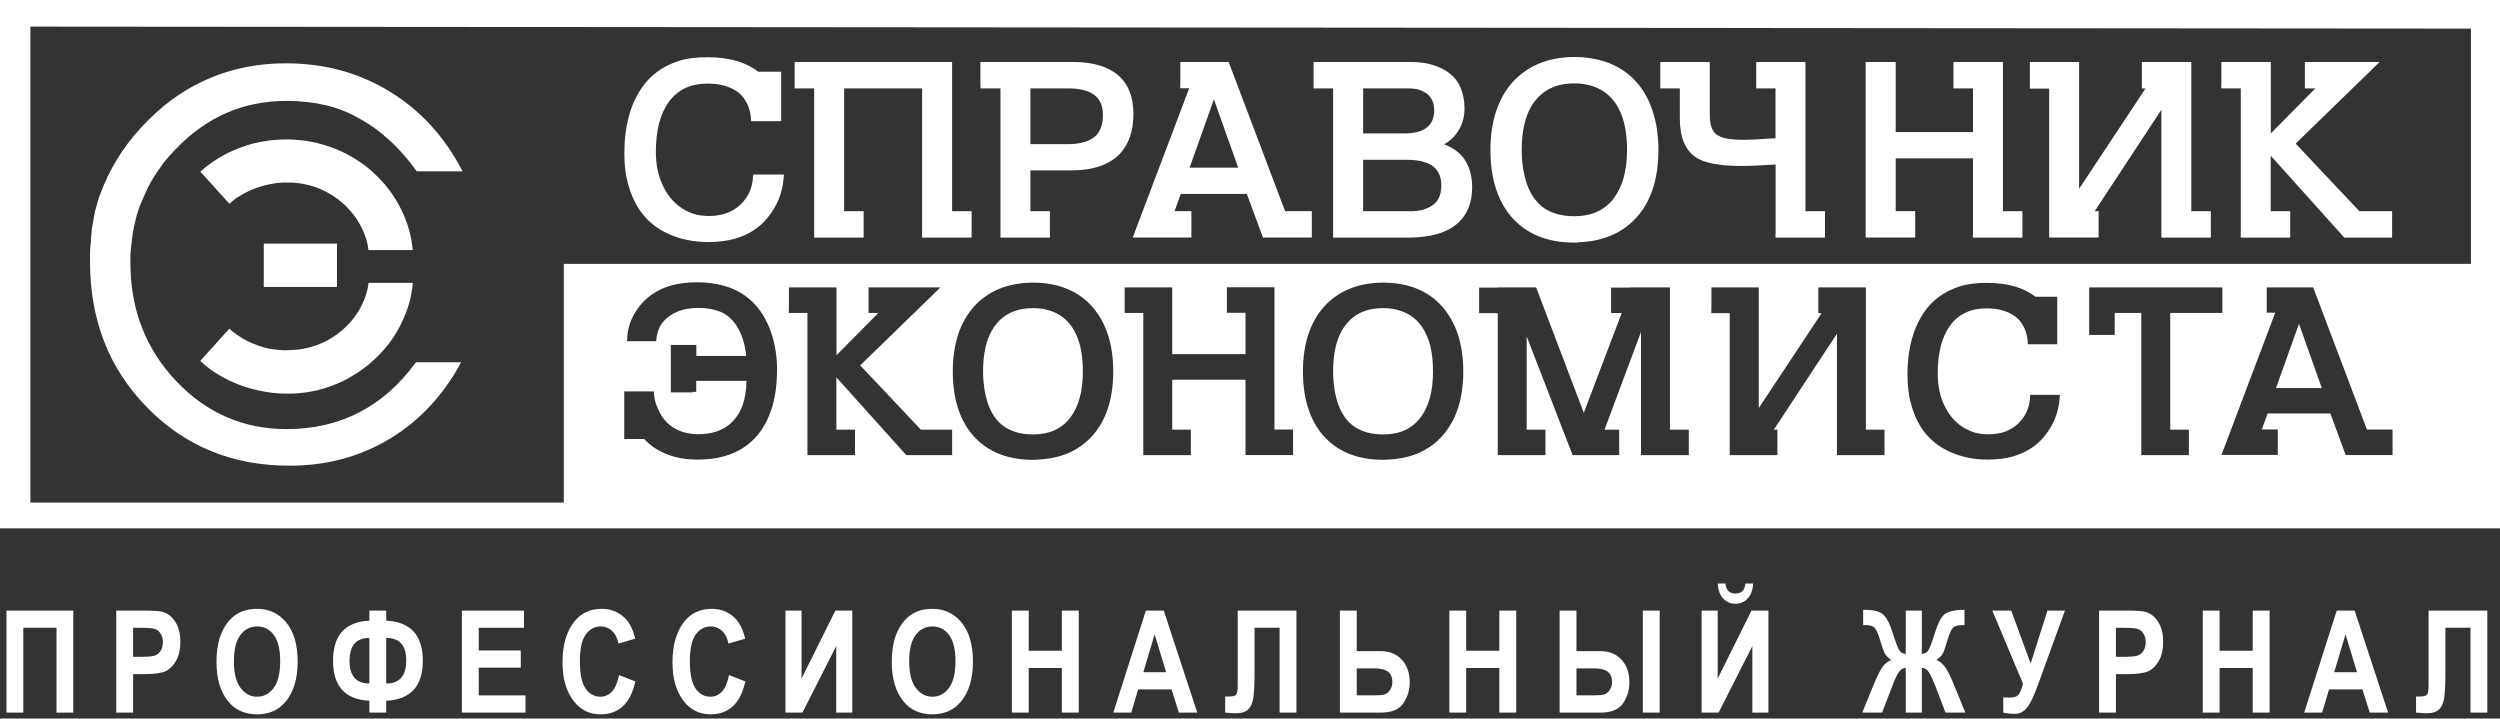
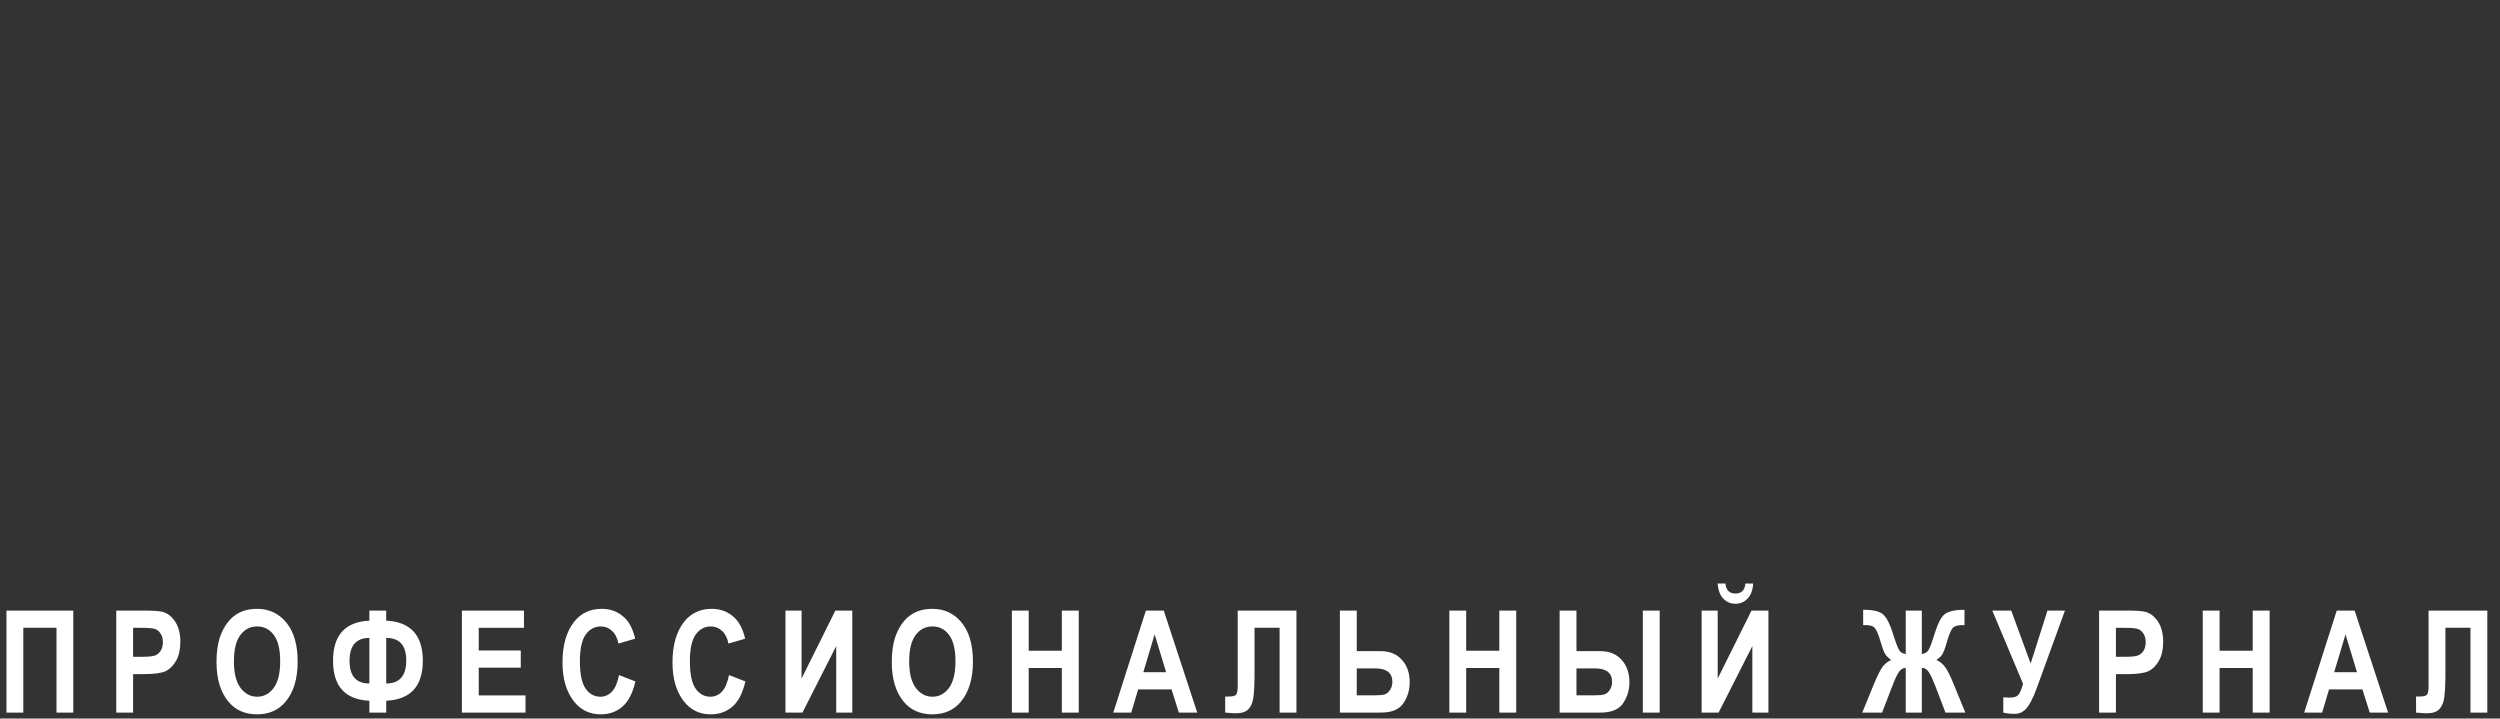
<svg xmlns="http://www.w3.org/2000/svg" width="421" height="121" viewBox="0 0 421 121" fill="none">
  <rect x="0" y="0" width="421" height="121" fill="#333333" stroke="none" />
-   <path d="M3.926 120H1.09V102.82H12.34V120H9.516V105.715H3.926V120ZM19.578 120V102.82H24.148C25.851 102.82 26.965 102.902 27.488 103.066C28.324 103.332 29.011 103.898 29.55 104.766C30.097 105.633 30.371 106.75 30.371 108.117C30.371 109.359 30.136 110.402 29.668 111.246C29.199 112.082 28.613 112.672 27.91 113.016C27.207 113.352 25.996 113.52 24.277 113.52H22.414V120H19.578ZM22.414 105.727V110.602H23.984C25.039 110.602 25.753 110.527 26.128 110.379C26.511 110.23 26.824 109.965 27.066 109.582C27.308 109.191 27.429 108.715 27.429 108.152C27.429 107.582 27.304 107.102 27.054 106.711C26.804 106.32 26.496 106.059 26.128 105.926C25.761 105.793 24.984 105.727 23.797 105.727H22.414ZM36.46 111.516C36.46 109.469 36.761 107.785 37.363 106.465C37.972 105.137 38.765 104.148 39.742 103.5C40.718 102.852 41.902 102.527 43.292 102.527C45.308 102.527 46.949 103.297 48.214 104.836C49.488 106.375 50.124 108.566 50.124 111.41C50.124 114.285 49.452 116.531 48.109 118.148C46.929 119.578 45.327 120.293 43.304 120.293C41.265 120.293 39.656 119.586 38.476 118.172C37.132 116.555 36.46 114.336 36.46 111.516ZM39.39 111.398C39.39 113.375 39.765 114.859 40.515 115.852C41.265 116.836 42.195 117.328 43.304 117.328C44.421 117.328 45.347 116.84 46.081 115.863C46.816 114.879 47.183 113.371 47.183 111.34C47.183 109.348 46.824 107.875 46.105 106.922C45.394 105.969 44.46 105.492 43.304 105.492C42.148 105.492 41.206 105.973 40.48 106.934C39.753 107.895 39.39 109.383 39.39 111.398ZM65.038 102.82V104.52C69.147 104.723 71.202 106.973 71.202 111.27C71.202 115.559 69.147 117.805 65.038 118.008V120H62.202V118.008C58.124 117.812 56.085 115.566 56.085 111.27C56.085 106.965 58.124 104.715 62.202 104.52V102.82H65.038ZM65.038 107.426V115.102C67.288 115.102 68.413 113.805 68.413 111.211C68.413 108.688 67.288 107.426 65.038 107.426ZM62.202 115.102V107.426C59.976 107.426 58.862 108.715 58.862 111.293C58.862 113.832 59.976 115.102 62.202 115.102ZM77.784 120V102.82H88.237V105.727H80.62V109.535H87.697V112.43H80.62V117.105H88.494V120H77.784ZM104.24 113.684L106.994 114.75C106.564 116.672 105.85 118.078 104.85 118.969C103.85 119.852 102.619 120.293 101.158 120.293C99.322 120.293 97.834 119.586 96.693 118.172C95.381 116.539 94.725 114.336 94.725 111.562C94.725 108.633 95.385 106.34 96.705 104.684C97.853 103.246 99.396 102.527 101.334 102.527C102.912 102.527 104.232 103.066 105.295 104.145C106.053 104.91 106.607 106.047 106.959 107.555L104.146 108.375C103.967 107.445 103.607 106.734 103.068 106.242C102.537 105.742 101.908 105.492 101.182 105.492C100.142 105.492 99.295 105.945 98.639 106.852C97.982 107.758 97.654 109.254 97.654 111.34C97.654 113.504 97.975 115.043 98.615 115.957C99.256 116.871 100.088 117.328 101.111 117.328C101.861 117.328 102.51 117.039 103.057 116.461C103.603 115.875 103.998 114.949 104.24 113.684ZM122.763 113.684L125.517 114.75C125.087 116.672 124.373 118.078 123.373 118.969C122.373 119.852 121.142 120.293 119.681 120.293C117.845 120.293 116.357 119.586 115.216 118.172C113.904 116.539 113.248 114.336 113.248 111.562C113.248 108.633 113.908 106.34 115.228 104.684C116.377 103.246 117.92 102.527 119.857 102.527C121.435 102.527 122.755 103.066 123.818 104.145C124.576 104.91 125.13 106.047 125.482 107.555L122.67 108.375C122.49 107.445 122.13 106.734 121.591 106.242C121.06 105.742 120.431 105.492 119.705 105.492C118.666 105.492 117.818 105.945 117.162 106.852C116.505 107.758 116.177 109.254 116.177 111.34C116.177 113.504 116.498 115.043 117.138 115.957C117.779 116.871 118.611 117.328 119.634 117.328C120.384 117.328 121.033 117.039 121.58 116.461C122.127 115.875 122.521 114.949 122.763 113.684ZM132.275 120V102.82H134.982V114.27L140.677 102.82H143.525V120H140.818V108.797L135.134 120H132.275ZM150.177 111.516C150.177 109.469 150.477 107.785 151.079 106.465C151.688 105.137 152.481 104.148 153.458 103.5C154.435 102.852 155.618 102.527 157.009 102.527C159.024 102.527 160.665 103.297 161.931 104.836C163.204 106.375 163.841 108.566 163.841 111.41C163.841 114.285 163.169 116.531 161.825 118.148C160.645 119.578 159.044 120.293 157.02 120.293C154.981 120.293 153.372 119.586 152.192 118.172C150.849 116.555 150.177 114.336 150.177 111.516ZM153.106 111.398C153.106 113.375 153.481 114.859 154.231 115.852C154.981 116.836 155.911 117.328 157.02 117.328C158.138 117.328 159.063 116.84 159.798 115.863C160.532 114.879 160.899 113.371 160.899 111.34C160.899 109.348 160.54 107.875 159.821 106.922C159.11 105.969 158.177 105.492 157.02 105.492C155.864 105.492 154.923 105.973 154.196 106.934C153.47 107.895 153.106 109.383 153.106 111.398ZM170.399 120V102.82H173.235V109.582H178.813V102.82H181.661V120H178.813V112.488H173.235V120H170.399ZM201.614 120H198.52L197.289 116.098H191.664L190.504 120H187.481L192.965 102.82H195.977L201.614 120ZM196.375 113.203L194.442 106.828L192.532 113.203H196.375ZM215.484 120V105.715H211.266V113.062C211.266 114.977 211.207 116.395 211.09 117.316C210.98 118.23 210.703 118.926 210.258 119.402C209.82 119.879 209.105 120.117 208.113 120.117C207.824 120.117 207.227 120.078 206.32 120V117.293H206.941C207.551 117.293 207.949 117.195 208.137 117C208.332 116.797 208.43 116.301 208.43 115.512V102.82H218.32V120H215.484ZM225.64 120V102.82H228.476V109.652H232.507C234.007 109.652 235.195 110.137 236.07 111.105C236.953 112.066 237.394 113.336 237.394 114.914C237.394 116.203 237.039 117.375 236.328 118.43C235.617 119.477 234.351 120 232.531 120H225.64ZM228.476 112.559V117.094H231.476C232.257 117.094 232.82 117.043 233.164 116.941C233.515 116.832 233.82 116.582 234.078 116.191C234.343 115.801 234.476 115.352 234.476 114.844C234.476 113.32 233.515 112.559 231.593 112.559H228.476ZM244.07 120V102.82H246.906V109.582H252.484V102.82H255.331V120H252.484V112.488H246.906V120H244.07ZM262.64 120V102.82H265.476V109.652H269.507C271.007 109.652 272.194 110.137 273.069 111.105C273.952 112.066 274.394 113.336 274.394 114.914C274.394 116.203 274.038 117.375 273.327 118.43C272.616 119.477 271.351 120 269.53 120H262.64ZM265.476 112.559V117.094H268.476C269.257 117.094 269.819 117.043 270.163 116.941C270.515 116.832 270.819 116.582 271.077 116.191C271.343 115.801 271.476 115.352 271.476 114.844C271.476 113.32 270.515 112.559 268.593 112.559H265.476ZM276.655 120V102.82H279.491V120H276.655ZM286.553 120V102.82H289.26V114.27L294.956 102.82H297.803V120H295.096V108.797L289.413 120H286.553ZM293.924 98.262H295.237C295.167 99.356 294.854 100.199 294.299 100.793C293.753 101.379 293.069 101.672 292.249 101.672C291.428 101.672 290.741 101.379 290.186 100.793C289.639 100.199 289.327 99.356 289.249 98.262H290.561C290.663 99.387 291.225 99.949 292.249 99.949C293.272 99.949 293.831 99.387 293.924 98.262ZM320.928 102.82H323.635V110.133C324.15 110.078 324.529 109.852 324.772 109.453C325.014 109.047 325.373 108.074 325.85 106.535C326.326 104.996 326.857 103.973 327.443 103.465C328.029 102.957 329.154 102.699 330.818 102.691V105.27H330.408C329.604 105.27 329.061 105.457 328.779 105.832C328.498 106.199 328.19 106.961 327.854 108.117C327.525 109.273 327.24 110.008 326.998 110.32C326.756 110.625 326.451 110.898 326.084 111.141C326.623 111.359 327.1 111.738 327.514 112.277C327.928 112.809 328.436 113.816 329.037 115.301L330.959 120H327.619L325.92 115.559C325.537 114.559 325.182 113.789 324.854 113.25C324.525 112.711 324.119 112.457 323.635 112.488V120H320.928V112.488C320.498 112.473 320.123 112.684 319.803 113.121C319.49 113.551 319.107 114.363 318.654 115.559L316.943 120H313.604L315.525 115.301C316.088 113.941 316.565 112.973 316.955 112.395C317.354 111.816 317.861 111.398 318.479 111.141C318.002 110.797 317.658 110.457 317.447 110.121C317.244 109.785 316.979 109.059 316.65 107.941C316.33 106.824 316.014 106.09 315.701 105.738C315.397 105.379 314.748 105.223 313.756 105.27V102.691C315.412 102.676 316.533 102.938 317.119 103.477C317.713 104.008 318.248 105.035 318.725 106.559C319.201 108.082 319.561 109.047 319.803 109.453C320.045 109.859 320.42 110.086 320.928 110.133V102.82ZM340.681 115.148L335.502 102.82H338.689L341.959 111.738L344.795 102.82H347.736L342.99 115.875C342.404 117.469 341.838 118.59 341.291 119.238C340.744 119.887 340.088 120.211 339.322 120.211C338.588 120.211 337.931 120.141 337.353 120V117.434C337.822 117.465 338.177 117.48 338.42 117.48C339.107 117.48 339.588 117.336 339.861 117.047C340.142 116.758 340.416 116.125 340.681 115.148ZM353.486 120V102.82H358.056C359.759 102.82 360.872 102.902 361.396 103.066C362.232 103.332 362.919 103.898 363.458 104.766C364.005 105.633 364.279 106.75 364.279 108.117C364.279 109.359 364.044 110.402 363.576 111.246C363.107 112.082 362.521 112.672 361.818 113.016C361.115 113.352 359.904 113.52 358.185 113.52H356.322V120H353.486ZM356.322 105.727V110.602H357.892C358.947 110.602 359.662 110.527 360.037 110.379C360.419 110.23 360.732 109.965 360.974 109.582C361.216 109.191 361.337 108.715 361.337 108.152C361.337 107.582 361.212 107.102 360.962 106.711C360.712 106.32 360.404 106.059 360.037 105.926C359.669 105.793 358.892 105.727 357.705 105.727H356.322ZM370.943 120V102.82H373.778V109.582H379.357V102.82H382.204V120H379.357V112.488H373.778V120H370.943ZM402.157 120H399.063L397.833 116.098H392.208L391.048 120H388.024L393.509 102.82H396.52L402.157 120ZM396.919 113.203L394.985 106.828L393.075 113.203H396.919ZM416.028 120V105.715H411.809V113.062C411.809 114.977 411.75 116.395 411.633 117.316C411.524 118.23 411.247 118.926 410.801 119.402C410.364 119.879 409.649 120.117 408.657 120.117C408.368 120.117 407.77 120.078 406.864 120V117.293H407.485C408.094 117.293 408.493 117.195 408.68 117C408.875 116.797 408.973 116.301 408.973 115.512V102.82H418.864V120H416.028Z" fill="white" />
-   <path fill-rule="evenodd" clip-rule="evenodd" d="M0 0H421V88.973H0V0ZM27.224 27.878C26.626 28.68 26.085 29.502 25.581 30.342L25.562 30.38L25.431 30.622L25.133 31.164L25.114 31.182L25.095 31.22L24.965 31.462L24.946 31.518L24.815 31.761L24.797 31.817L24.684 32.06L24.666 32.116L24.554 32.359L24.535 32.415L24.423 32.657L24.404 32.714L24.292 32.938L24.274 32.994L24.18 33.218L24.143 33.274L24.05 33.498L24.012 33.572L23.919 33.797L23.882 33.871L23.788 34.095L23.751 34.17L23.658 34.394L23.433 34.992L23.396 35.066L23.322 35.29L23.303 35.365L23.228 35.589L23.209 35.682L23.116 35.981L23.097 36.019L22.929 36.616L22.873 36.84L22.855 36.933L22.78 37.251L22.724 37.475L22.705 37.568L22.649 37.774L22.631 37.886L22.612 37.979L22.5 38.539L22.462 38.745L22.444 38.857L22.388 39.155V39.174L22.351 39.38L22.332 39.492L22.294 39.697V39.716L22.257 39.996V40.033L22.238 40.164L22.201 40.462V40.481L22.183 40.687L22.164 40.817L22.145 41.023L22.126 41.153L22.108 41.359L22.089 41.489L22.052 41.825L22.033 42.012L22.014 42.162L21.996 42.498L21.977 42.684V42.834L21.958 43.133V43.17V43.357V43.506V43.842V43.861V44.047V44.215C21.958 52.095 24.535 58.742 29.651 64.157C34.767 69.554 40.985 72.261 48.305 72.261C52.823 72.261 56.894 71.309 60.535 69.423C64.176 67.537 67.332 64.736 70.039 61.002H77.657C74.67 66.547 70.674 70.842 65.651 73.885C60.628 76.91 55.008 78.423 48.753 78.423C39.174 78.423 31.164 75.155 24.759 68.601C18.355 62.066 15.162 53.888 15.162 44.103V44.066V43.917V43.842V43.693V43.618V43.469V43.263V43.189V43.039V42.983V42.834V42.778V42.628V42.572V42.423V42.367V42.218V42.162L15.18 42.012V41.956V41.919L15.199 41.751L15.218 41.602V41.545L15.236 41.34L15.255 41.191V41.135L15.274 40.985V40.929L15.293 40.78V40.724L15.311 40.575V40.519V40.332V40.276L15.33 40.126V40.07L15.348 39.921V39.865L15.367 39.697V39.66L15.386 39.492V39.454L15.405 39.286V39.249L15.423 39.081V39.043L15.442 38.875V38.838L15.46 38.67V38.633L15.479 38.465V38.427L15.517 38.259V38.222L15.554 38.054V38.016L15.591 37.848L15.629 37.643V37.606L15.666 37.438V37.4L15.703 37.232V37.195L15.741 37.027V36.989L15.778 36.821V36.784L15.815 36.616V36.579L15.853 36.411V36.373L15.89 36.205V36.168L15.927 36V35.981L15.965 35.813V35.794L16.002 35.626V35.608L16.039 35.44V35.421L16.095 35.253V35.234L16.151 35.066V35.047L16.207 34.861V34.842L16.263 34.674V34.655L16.319 34.469V34.45L16.375 34.263V34.245L16.431 34.058V34.039L16.488 33.852V33.834L16.674 33.255V33.236L16.73 33.05L16.805 32.863L16.88 32.676L16.954 32.489L17.029 32.303L17.104 32.116L17.178 31.929L17.253 31.743L17.328 31.556L17.402 31.369L17.477 31.182C19.195 27.093 21.734 23.396 25.095 20.11C28.195 17.01 31.687 14.658 35.552 13.07C39.417 11.465 43.599 10.662 48.118 10.662C54.597 10.662 60.423 12.23 65.614 15.405C70.805 18.579 74.894 23.041 77.9 28.848H70.189C67.276 24.797 63.989 21.809 60.367 19.886C57.006 17.925 52.879 16.992 48.267 16.992C41.004 16.992 34.805 19.68 29.651 25.058L29.409 25.301L29.184 25.543L28.96 25.786L28.736 26.029L28.512 26.272L28.494 26.29L28.288 26.533L28.27 26.552L28.064 26.794L28.046 26.813L27.84 27.056L27.821 27.075L27.616 27.317L27.597 27.336L27.411 27.579L27.392 27.597L27.224 27.878ZM36.56 62.944L36.989 63.205L37.438 63.467L37.886 63.709L38.352 63.952L38.819 64.176L39.286 64.381L39.772 64.587L40.257 64.773L40.742 64.96L41.228 65.128L41.732 65.278L42.236 65.427L42.74 65.558L43.245 65.689L43.749 65.8L44.253 65.894L44.757 65.987L45.261 66.062L45.765 66.137L46.27 66.193L46.774 66.23L47.278 66.267L47.782 66.286H48.286H48.809L49.332 66.267L49.855 66.249L50.377 66.211L50.882 66.155L51.386 66.099L51.89 66.025L52.394 65.931L52.898 65.838L53.402 65.726L53.888 65.595L54.373 65.464L54.859 65.315L55.344 65.147L55.83 64.979L56.315 64.792L56.782 64.606L57.249 64.4L57.697 64.195L58.145 63.971L58.593 63.747L59.004 63.485L59.433 63.242L59.863 62.981L60.274 62.72L60.684 62.44L61.077 62.159L61.469 61.861L61.861 61.562L62.234 61.245L62.608 60.927L62.962 60.61L63.317 60.274L63.672 59.938L64.008 59.583L64.344 59.228L64.662 58.873L64.979 58.5L65.278 58.126L65.576 57.753L65.856 57.361L66.137 56.969L66.398 56.558L66.659 56.147L66.902 55.736L67.145 55.307L67.369 54.877L67.593 54.448L67.798 54L68.004 53.552L68.191 53.103L68.359 52.655L68.527 52.207L68.676 51.759L68.825 51.311L68.956 50.844L69.068 50.377L69.18 49.91L69.273 49.444L69.348 48.977L69.423 48.51L69.479 48.025L69.516 47.633H62.066L62.029 47.894L61.973 48.267L61.898 48.641L61.805 49.014L61.711 49.388L61.599 49.742L61.469 50.097L61.338 50.452L61.188 50.807L61.02 51.162L60.852 51.516L60.666 51.871L60.479 52.207L60.274 52.543L60.05 52.879L59.825 53.215L59.583 53.552L59.321 53.869L59.06 54.187L58.78 54.485L58.5 54.784L58.22 55.064L57.921 55.344L57.603 55.624L57.286 55.886L56.95 56.147L56.614 56.39L56.259 56.633L55.904 56.857L55.531 57.081L55.157 57.305L54.765 57.51L54.373 57.697L53.981 57.865L53.57 58.033L53.16 58.182L52.749 58.313L52.319 58.444L51.89 58.556L51.46 58.649L51.012 58.742L50.564 58.817L50.116 58.873L49.649 58.91L49.182 58.948L48.715 58.967L48.249 58.985H47.894L47.539 58.967L47.184 58.948L46.83 58.91L46.475 58.873L46.12 58.836L45.765 58.78L45.411 58.724L45.056 58.649L44.72 58.574L44.384 58.481L44.047 58.388L43.693 58.257L43.357 58.145L43.02 58.014L42.684 57.883L42.348 57.753L42.031 57.603L41.714 57.454L41.396 57.286L41.097 57.118L40.799 56.95L40.5 56.763L40.22 56.577L39.94 56.39L39.678 56.203L39.417 56.016L39.155 55.811L38.913 55.605L38.67 55.382L38.633 55.344L33.722 60.778L34.095 61.114L34.487 61.45L34.88 61.767L35.29 62.085L35.701 62.383L36.13 62.682L36.56 62.944ZM44.421 41.023V44.066V48.323H56.745V44.066V41.023H44.421ZM40.22 33.106L40.5 32.919L40.799 32.751L41.097 32.583L41.396 32.415L41.714 32.265L42.031 32.116L42.348 31.967L42.684 31.836L43.02 31.705L43.357 31.593L43.693 31.481L44.029 31.369L44.365 31.276L44.701 31.182L45.037 31.108L45.392 31.033L45.747 30.958L46.101 30.902L46.456 30.846L46.811 30.809L47.166 30.772L47.52 30.753L47.875 30.734H48.23H48.697L49.164 30.753L49.63 30.79L50.097 30.828L50.545 30.884L50.993 30.958L51.442 31.052L51.871 31.145L52.301 31.257L52.73 31.388L53.141 31.518L53.552 31.668L53.962 31.836L54.355 32.023L54.747 32.209L55.139 32.415L55.512 32.639L55.886 32.863L56.24 33.087L56.595 33.33L56.931 33.572L57.267 33.834L57.585 34.095L57.902 34.375L58.201 34.655L58.481 34.954L58.761 35.253L59.041 35.552L59.303 35.869L59.564 36.187L59.807 36.523L60.031 36.859L60.255 37.195L60.46 37.531L60.647 37.867L60.834 38.222L61.002 38.577L61.17 38.931L61.319 39.286L61.45 39.641L61.581 39.996L61.693 40.35L61.786 40.724L61.879 41.097L61.954 41.471L62.01 41.844L62.047 42.106H69.498L69.46 41.714L69.404 41.228L69.329 40.761L69.255 40.294L69.162 39.828L69.049 39.361L68.937 38.894L68.807 38.427L68.657 37.979L68.508 37.531L68.34 37.083L68.172 36.635L67.985 36.187L67.78 35.738L67.574 35.309L67.35 34.88L67.126 34.45L66.883 34.021L66.641 33.61L66.379 33.199L66.118 32.788L65.838 32.396L65.558 32.004L65.259 31.631L64.96 31.257L64.643 30.884L64.325 30.529L63.989 30.174L63.653 29.819L63.298 29.483L62.944 29.147L62.589 28.811L62.215 28.494L61.842 28.176L61.45 27.878L61.058 27.597L60.666 27.317L60.255 27.037L59.844 26.776L59.415 26.514L58.985 26.272L58.556 26.029L58.108 25.805L57.66 25.581L57.193 25.375L56.726 25.17L56.259 24.983L55.774 24.797L55.288 24.628L54.803 24.479L54.317 24.33L53.832 24.199L53.346 24.068L52.842 23.956L52.338 23.863L51.834 23.77L51.33 23.695L50.825 23.639L50.321 23.583L49.798 23.546L49.276 23.508L48.753 23.489H48.23H47.894H47.558L47.222 23.508L46.886 23.527L46.55 23.546L46.214 23.564L45.877 23.602L45.541 23.639L45.205 23.676L44.869 23.732L44.533 23.788L44.197 23.844L43.861 23.9L43.525 23.975L43.189 24.05L42.852 24.124L42.516 24.199L42.274 24.274L41.938 24.367L41.62 24.46L41.303 24.573L40.985 24.684L40.668 24.797L40.35 24.909L40.033 25.039L39.716 25.17L39.398 25.301L39.081 25.431L38.763 25.581L38.446 25.73L38.128 25.88L37.83 26.048L37.531 26.216L37.232 26.384L36.933 26.552L36.635 26.738L36.336 26.925L36.056 27.112L35.776 27.299L35.496 27.504L35.216 27.709L34.935 27.915L34.655 28.12L34.394 28.344L34.133 28.568L33.871 28.792L33.74 28.904L38.651 34.338L38.689 34.282L38.931 34.058L39.174 33.834L39.435 33.629L39.697 33.423L39.958 33.218L40.22 33.106ZM130.966 20.409H127.064H126.485L126.448 19.848C126.41 19.232 126.279 18.672 126.093 18.131C125.906 17.589 125.626 17.066 125.271 16.562C124.935 16.077 124.506 15.666 123.964 15.311C123.404 14.938 122.75 14.658 122.004 14.434C121.611 14.322 121.182 14.228 120.715 14.172C120.248 14.116 119.726 14.079 119.165 14.079C117.69 14.079 116.402 14.34 115.3 14.882C114.217 15.405 113.302 16.207 112.555 17.253C111.865 18.243 111.342 19.419 110.987 20.782C110.632 22.183 110.446 23.77 110.446 25.562C110.446 27.709 110.838 29.614 111.641 31.294C112.089 32.247 112.649 33.068 113.284 33.759C113.919 34.45 114.665 35.01 115.487 35.458H115.506C116.047 35.757 116.645 35.981 117.298 36.149C117.952 36.299 118.661 36.373 119.408 36.373C121.611 36.373 123.385 35.72 124.748 34.413C125.365 33.797 125.85 33.124 126.186 32.396C126.522 31.668 126.728 30.846 126.802 29.969L126.84 29.39H127.4H131.34H132.012L131.956 30.043C131.862 31.276 131.582 32.452 131.134 33.554C130.686 34.655 130.051 35.701 129.248 36.672C128.576 37.512 127.755 38.24 126.821 38.838C125.887 39.435 124.823 39.902 123.628 40.238C123.012 40.406 122.34 40.537 121.593 40.63C120.865 40.724 120.062 40.761 119.221 40.761C117.97 40.761 116.775 40.63 115.618 40.388C114.479 40.145 113.377 39.772 112.35 39.286C110.688 38.502 109.288 37.419 108.205 36.019C107.103 34.637 106.3 32.938 105.759 30.94C105.553 30.212 105.385 29.409 105.292 28.531C105.18 27.653 105.143 26.72 105.143 25.693C105.143 23.527 105.385 21.548 105.852 19.755C106.319 17.944 107.047 16.319 107.999 14.9C108.728 13.817 109.605 12.884 110.632 12.118C111.659 11.353 112.836 10.755 114.161 10.307C114.833 10.083 115.58 9.915 116.421 9.803C117.242 9.691 118.157 9.635 119.128 9.635C121.051 9.635 122.75 9.859 124.244 10.326C125.57 10.736 126.728 11.315 127.699 12.081H127.717H130.929H131.545V12.697V19.792V20.409H130.966ZM155.277 39.38V14.882H142.151V35.57H144.821H145.437V36.187V39.398V40.014H144.821H137.725H137.109V39.398V14.882H134.439H133.823V14.265V11.054V10.438H134.439H159.721H160.337V11.054V35.57H163.008H163.624V36.187V39.398V40.014H163.008H155.893H155.277V39.38ZM165.099 14.265V11.054V10.438H165.715H180.615C183.976 10.438 186.516 11.166 188.234 12.622C189.989 14.097 190.866 16.282 190.866 19.195C190.866 21.996 190.119 24.218 188.644 25.842C187.729 26.813 186.572 27.523 185.153 28.008C183.771 28.475 182.146 28.699 180.279 28.699H173.52V35.57H176.19H176.806V36.187V39.398V40.014H176.19H169.095H168.478V39.398V14.882H165.734H165.117V14.265H165.099ZM179.85 14.882H173.52V24.274H179.85C182.016 24.274 183.603 23.788 184.574 22.817C184.947 22.444 185.246 21.958 185.433 21.398C185.638 20.801 185.731 20.091 185.731 19.288C185.731 16.338 183.771 14.882 179.85 14.882ZM198.765 14.265V11.054V10.438H199.381H206.476H206.906L207.055 10.83L216.41 35.552H220.294H220.91V36.168V39.38V39.996H220.294H213.105H212.675L212.526 39.585L209.968 32.657H198.839L197.794 35.552H200.016H200.632V36.168V39.38V39.996H200.016H191.651H190.754L191.072 39.155L200.258 14.863H199.362H198.746V14.265H198.765ZM204.422 16.73L200.333 28.232H208.511L204.422 16.73ZM221.208 14.265V11.054V10.438H221.825H237.565C238.891 10.438 240.105 10.587 241.169 10.905C242.271 11.222 243.242 11.689 244.063 12.324C244.922 12.977 245.557 13.799 245.986 14.826C246.397 15.815 246.621 16.973 246.621 18.28C246.621 19.102 246.509 19.867 246.266 20.577C246.024 21.286 245.669 21.958 245.202 22.575C244.735 23.191 244.175 23.695 243.54 24.087C243.428 24.162 243.298 24.236 243.167 24.292C243.223 24.311 243.279 24.33 243.354 24.367C243.988 24.61 244.567 24.927 245.127 25.319C245.688 25.73 246.154 26.197 246.546 26.738C246.939 27.28 247.237 27.878 247.461 28.55C247.611 28.998 247.723 29.465 247.798 29.969C247.872 30.454 247.91 30.958 247.91 31.5C247.91 34.021 247.163 35.981 245.688 37.4C244.773 38.278 243.578 38.95 242.121 39.38C240.702 39.809 239.022 40.014 237.098 40.014H225.111H224.495V39.398V14.882H221.825H221.208V14.265ZM236.8 26.907H229.555V35.57H237.491C238.256 35.57 238.947 35.496 239.563 35.328C240.161 35.16 240.702 34.935 241.169 34.618C241.673 34.282 242.065 33.834 242.327 33.274C242.588 32.695 242.719 32.004 242.719 31.201C242.719 29.782 242.252 28.718 241.337 28.027C240.347 27.261 238.835 26.907 236.8 26.907ZM236.688 14.882H229.555V22.462H236.576C238.275 22.462 239.544 22.108 240.366 21.398C240.571 21.212 240.758 21.006 240.908 20.819C241.038 20.614 241.15 20.409 241.244 20.184C241.337 19.96 241.393 19.718 241.449 19.456C241.505 19.195 241.524 18.933 241.524 18.635C241.524 17.757 241.337 17.029 240.945 16.469C240.571 15.909 239.993 15.498 239.208 15.199C238.91 15.087 238.555 14.994 238.144 14.938C237.696 14.9 237.229 14.882 236.688 14.882ZM265.723 40.799V40.855H265.107C260.495 40.855 256.928 39.361 254.407 36.392C253.268 35.01 252.41 33.367 251.831 31.5C251.271 29.651 250.99 27.56 250.99 25.226C250.99 22.836 251.308 20.689 251.943 18.765C252.578 16.824 253.511 15.18 254.744 13.817C255.36 13.127 256.051 12.529 256.797 12.006C257.544 11.483 258.347 11.054 259.225 10.68C260.102 10.326 261.036 10.046 262.026 9.878C263.015 9.691 264.061 9.597 265.144 9.597C266.246 9.597 267.291 9.691 268.281 9.878C269.289 10.064 270.223 10.326 271.1 10.68C271.978 11.035 272.8 11.483 273.546 12.006C274.293 12.529 274.965 13.127 275.582 13.817C276.179 14.508 276.721 15.255 277.169 16.077C277.636 16.898 278.009 17.794 278.326 18.765C278.644 19.736 278.887 20.745 279.036 21.828C279.185 22.911 279.279 24.031 279.279 25.226C279.279 27.616 278.98 29.763 278.382 31.631C277.785 33.535 276.87 35.178 275.656 36.541C274.405 37.96 272.874 39.025 271.119 39.734C269.495 40.388 267.721 40.742 265.723 40.799ZM265.125 36.411C268.057 36.411 270.279 35.384 271.81 33.33C272.519 32.359 273.061 31.22 273.434 29.875C273.808 28.512 273.995 26.962 273.995 25.226C273.995 21.921 273.36 19.326 272.109 17.477C271.716 16.898 271.287 16.394 270.783 15.965C270.297 15.535 269.756 15.18 269.177 14.9C268.58 14.62 267.945 14.396 267.273 14.265C266.6 14.116 265.872 14.041 265.125 14.041C261.764 14.041 259.337 15.367 257.787 18.056C257.283 18.952 256.91 19.998 256.648 21.174C256.387 22.369 256.256 23.732 256.256 25.226C256.256 27.299 256.536 29.184 257.096 30.884C257.731 32.732 258.702 34.133 260.028 35.047C261.353 35.944 263.053 36.411 265.125 36.411ZM299.015 39.38V27.709C298.884 27.709 298.754 27.728 298.586 27.728C298.324 27.747 298.044 27.747 297.745 27.765C297.484 27.784 297.185 27.803 296.831 27.821C296.532 27.84 296.214 27.859 295.878 27.878C295.579 27.896 295.262 27.915 294.926 27.915C294.627 27.933 294.347 27.933 294.067 27.933C293.824 27.933 293.582 27.952 293.395 27.952C289.679 27.952 287.121 27.485 285.683 26.552C284.731 25.954 284.021 25.077 283.555 23.938C283.106 22.836 282.882 21.492 282.882 19.923V14.882H280.212H279.596V14.265V11.054V10.438H280.212H287.308H287.924V11.054V19.344C287.924 21.081 288.353 22.22 289.212 22.761C289.399 22.873 289.604 22.967 289.847 23.079C290.109 23.172 290.426 23.265 290.743 23.322C291.061 23.396 291.49 23.433 291.994 23.489C292.499 23.527 293.059 23.546 293.694 23.546C294.048 23.546 294.515 23.527 295.057 23.508C295.299 23.489 295.579 23.489 295.878 23.471C296.121 23.452 296.401 23.433 296.718 23.415C296.999 23.396 297.279 23.378 297.559 23.359C297.801 23.34 298.063 23.322 298.362 23.322C298.586 23.303 298.81 23.303 298.996 23.284V14.882H296.364H295.747V14.265V11.054V10.438H296.364H303.422H304.038V11.054V35.57H306.708H307.324V36.187V39.398V40.014H306.708H299.613H298.996V39.38H299.015ZM332.251 39.38V26.664H319.237V35.552H321.907H322.523V36.168V39.38V39.996H321.907H314.793H314.177V39.38V14.882V10.438H319.237V11.054V22.238H332.251V14.882H329.581H328.965V14.265V11.054V10.438H329.581H336.677H337.293V11.054V35.57H339.963H340.579V36.187V39.398V40.014H339.963H332.849H332.233V39.38H332.251ZM341.83 14.303V11.054V10.438H342.446H349.504H350.121V11.054V31.799L361.305 14.9H360.689V14.303V11.054V10.438H361.305H368.401H369.017V11.054V35.57H371.687H372.303V36.187V39.398V40.014H371.687H364.592H363.975V39.398V18.485L352.753 35.552H352.791H353.407V36.168V39.38V39.996H352.791H345.695H345.079V39.38V14.919H342.446H341.83V14.303ZM374.077 14.265V11.054V10.438H374.693H381.789H382.405V11.054V22.462L389.911 14.882H388.753H388.137V14.265V11.054V10.438H388.753H399.21H400.722L399.639 11.502L386.587 24.18L397.324 35.57H402.216H402.832V36.187V39.398V40.014H402.216H395.064H394.784L394.598 39.809L382.386 26.216V35.57H385.056H385.672V36.187V39.398V40.014H385.056H377.961H377.345V39.398V14.882H374.675H374.058V14.265H374.077ZM416.108 4.817V44.44H94.948V84.641H5.116V4.481L416.108 4.817ZM116.626 66.081H113.564H112.966V65.464V58.705V58.089H113.582H116.645H117.261V58.705V59.938H125.663C125.57 58.967 125.383 58.07 125.14 57.249C124.842 56.278 124.431 55.438 123.945 54.709C123.572 54.187 123.18 53.738 122.732 53.365C122.302 53.01 121.817 52.711 121.331 52.506C120.809 52.301 120.23 52.133 119.632 52.02C119.016 51.908 118.362 51.852 117.653 51.852C116.719 51.852 115.86 51.946 115.076 52.151C114.311 52.357 113.601 52.655 112.966 53.066C112.257 53.533 111.697 54.074 111.304 54.709C110.912 55.344 110.651 56.072 110.558 56.913L110.502 57.454H109.96H106.244H105.591L105.628 56.801C105.703 55.4 106.114 54.056 106.86 52.786C107.234 52.151 107.645 51.591 108.112 51.068C108.578 50.545 109.101 50.079 109.661 49.668C110.651 48.958 111.79 48.417 113.078 48.062C114.348 47.707 115.767 47.539 117.336 47.539C123.871 47.539 128.072 50.471 129.977 56.334C130.275 57.267 130.481 58.238 130.63 59.191C130.779 60.161 130.854 61.151 130.854 62.141C130.854 64.606 130.574 66.734 130.033 68.545C129.136 71.477 127.624 73.699 125.514 75.174C123.423 76.649 120.753 77.396 117.504 77.396C115.543 77.396 113.806 77.097 112.275 76.481C110.8 75.902 109.531 75.062 108.466 73.923H105.815H105.124V73.307V66.529V65.912H105.74H109.531H110.109L110.147 66.473C110.184 67.014 110.315 67.574 110.52 68.153C110.726 68.732 111.006 69.348 111.379 69.964C111.697 70.469 112.051 70.917 112.481 71.309C112.91 71.701 113.377 72.037 113.919 72.298C114.46 72.579 115.039 72.784 115.636 72.915C116.253 73.045 116.887 73.12 117.578 73.12C118.717 73.12 119.744 72.971 120.64 72.672C121.537 72.373 122.321 71.925 122.993 71.328C123.889 70.543 124.562 69.554 125.01 68.359C125.458 67.164 125.701 65.745 125.701 64.139H117.242V65.371V65.987H116.626V66.081ZM132.852 52.077V49.014V48.398H133.468H140.246H140.862V49.014V59.825L147.92 52.693H146.875H146.259V52.077V49.014V48.398H146.875H156.846H158.358L157.275 49.462L144.858 61.525L155.072 72.354H159.721H160.337V72.971V76.033V76.649H159.721H152.906H152.626L152.439 76.444L140.844 63.541V72.354H143.364H143.981V72.971V76.033V76.649H143.364H136.586H135.97V76.033V52.693H133.45H132.833V52.077H132.852ZM174.566 77.396V77.433H173.949C171.765 77.433 169.804 77.079 168.105 76.369C166.387 75.659 164.931 74.595 163.717 73.176C162.615 71.85 161.794 70.282 161.252 68.508C160.711 66.734 160.449 64.736 160.449 62.514C160.449 61.375 160.524 60.311 160.673 59.284C160.823 58.257 161.047 57.286 161.346 56.352C161.644 55.438 162.018 54.579 162.466 53.794C162.914 53.01 163.437 52.282 164.016 51.628C164.613 50.975 165.267 50.396 165.976 49.892C166.686 49.388 167.47 48.977 168.31 48.622C169.151 48.286 170.028 48.025 170.98 47.857C171.933 47.689 172.904 47.595 173.949 47.595C176.059 47.595 177.964 47.931 179.644 48.622C180.485 48.958 181.269 49.388 181.978 49.892C182.688 50.396 183.341 50.975 183.92 51.628C184.499 52.282 185.003 53.01 185.451 53.794C185.9 54.579 186.254 55.438 186.572 56.352C186.87 57.267 187.095 58.257 187.244 59.284C187.393 60.311 187.468 61.394 187.468 62.514C187.468 64.792 187.188 66.828 186.609 68.639C186.03 70.45 185.171 72.018 183.995 73.344C182.781 74.707 181.344 75.715 179.663 76.406C178.132 77.004 176.451 77.34 174.566 77.396ZM173.949 73.157C175.35 73.157 176.582 72.915 177.646 72.429C178.692 71.944 179.57 71.215 180.298 70.245C180.97 69.329 181.493 68.228 181.829 66.958C182.184 65.67 182.352 64.195 182.352 62.533C182.352 60.946 182.202 59.527 181.904 58.294C181.605 57.081 181.157 56.035 180.578 55.157C180.204 54.597 179.794 54.13 179.327 53.72C178.86 53.309 178.356 52.973 177.814 52.711C177.254 52.431 176.657 52.245 176.022 52.095C175.387 51.965 174.696 51.89 173.968 51.89C172.362 51.89 170.98 52.207 169.823 52.842C168.665 53.477 167.732 54.429 167.003 55.699C166.518 56.558 166.163 57.547 165.92 58.668C165.678 59.807 165.547 61.095 165.547 62.533C165.547 63.523 165.622 64.475 165.752 65.371C165.883 66.267 166.088 67.108 166.35 67.91C166.947 69.666 167.881 70.991 169.132 71.85C170.383 72.709 171.989 73.157 173.949 73.157ZM209.744 76.033V63.952H197.402V72.354H199.922H200.538V72.971V76.033V76.649H199.922H193.144H192.528V76.033V52.693H190.007H189.391V52.077V49.014V48.398H190.007H196.785H197.402V49.014V59.639H209.744V52.674H207.223H206.607V52.058V48.996V48.379H207.223H214.001H214.617V48.996V72.336H217.138H217.754V72.952V76.014V76.63H217.138H210.36H209.744V76.033ZM233.532 77.396V77.433H232.916C230.731 77.433 228.771 77.079 227.072 76.369C225.354 75.659 223.897 74.595 222.684 73.176C221.582 71.85 220.76 70.282 220.219 68.508C219.677 66.734 219.416 64.736 219.416 62.514C219.416 60.236 219.715 58.182 220.312 56.352C220.611 55.438 220.984 54.579 221.433 53.794C221.881 53.01 222.403 52.282 222.982 51.628C223.58 50.975 224.233 50.396 224.943 49.892C225.652 49.388 226.418 48.977 227.277 48.622C228.117 48.286 228.995 48.025 229.947 47.857C230.899 47.689 231.889 47.595 232.916 47.595C235.026 47.595 236.93 47.931 238.611 48.622C239.451 48.958 240.235 49.388 240.945 49.892C241.654 50.396 242.308 50.975 242.868 51.628C243.447 52.282 243.951 53.01 244.399 53.794C244.829 54.579 245.221 55.438 245.52 56.352C245.818 57.267 246.042 58.257 246.192 59.284C246.341 60.311 246.416 61.394 246.416 62.514C246.416 64.792 246.136 66.828 245.557 68.639C244.978 70.45 244.1 72.018 242.943 73.344C241.748 74.707 240.291 75.715 238.611 76.406C237.098 77.004 235.418 77.34 233.532 77.396ZM232.916 73.157C234.316 73.157 235.549 72.915 236.613 72.429C237.659 71.944 238.536 71.215 239.264 70.245C239.937 69.329 240.459 68.228 240.796 66.958C241.15 65.67 241.318 64.195 241.318 62.533C241.318 60.946 241.169 59.527 240.87 58.294C240.571 57.081 240.123 56.035 239.544 55.157C239.171 54.616 238.76 54.13 238.293 53.72C237.827 53.309 237.322 52.973 236.762 52.711C236.202 52.431 235.605 52.245 234.97 52.095C234.335 51.965 233.644 51.89 232.916 51.89C231.31 51.89 229.928 52.207 228.771 52.842C227.632 53.477 226.679 54.429 225.951 55.699C225.466 56.558 225.111 57.547 224.868 58.668C224.625 59.807 224.495 61.095 224.495 62.533C224.495 63.523 224.569 64.475 224.7 65.371C224.831 66.267 225.036 67.108 225.298 67.91C225.895 69.666 226.829 70.991 228.08 71.85C229.349 72.709 230.955 73.157 232.916 73.157ZM271.306 52.114V49.052V48.435H271.922H274.555V48.398H275.171H280.604H281.221V49.014V72.354H283.779H284.395V72.971V76.033V76.649H283.779H277.001H276.347V76.033V55.886L270.204 72.354H272.053H272.669V72.971V76.033V76.649H272.053H265.237H264.827L264.677 76.257L257.096 56.651V72.354H259.636H260.252V72.971V76.033V76.649H259.636H252.839H252.223V76.033V52.73H249.702H249.086V52.114V49.052V48.435H249.702H252.223V48.398H252.839H258.254H258.683L258.833 48.79L266.712 69.516L273.098 52.711H271.922H271.306V52.114ZM288.204 52.114V49.014V48.398H288.82H295.561H296.177V49.014V68.713L306.764 52.73H306.204V52.114V49.014V48.398H306.82H313.598H314.214V49.014V72.354H316.735H317.351V72.971V76.033V76.649H316.735H309.957H309.341V76.033V56.203L298.716 72.354H299.314V72.971V76.033V76.649H298.698H291.92H291.285V76.033V52.73H288.801H288.185V52.114H288.204ZM345.789 57.977H342.073H341.494L341.457 57.417C341.419 56.838 341.289 56.296 341.121 55.792C340.934 55.269 340.673 54.784 340.337 54.298C340.019 53.832 339.608 53.44 339.104 53.122C338.581 52.767 337.965 52.487 337.256 52.282C336.882 52.17 336.471 52.077 336.042 52.02C335.594 51.965 335.108 51.927 334.567 51.927C333.166 51.927 331.953 52.188 330.907 52.693C329.88 53.197 329.003 53.944 328.312 54.952C327.658 55.886 327.154 57.006 326.818 58.313C326.482 59.639 326.314 61.151 326.314 62.869C326.314 63.896 326.407 64.867 326.594 65.782C326.781 66.678 327.061 67.537 327.453 68.321C327.882 69.218 328.405 70.002 329.021 70.655C329.619 71.309 330.328 71.85 331.112 72.261H331.131C331.654 72.541 332.214 72.765 332.83 72.915C333.447 73.064 334.119 73.139 334.847 73.139C335.911 73.139 336.845 72.971 337.704 72.672C338.544 72.354 339.272 71.888 339.907 71.29C340.486 70.711 340.953 70.076 341.27 69.367C341.588 68.657 341.793 67.892 341.849 67.052L341.886 66.491H342.465H346.218H346.89L346.834 67.145C346.741 68.321 346.48 69.442 346.05 70.506C345.621 71.552 345.023 72.56 344.258 73.493C343.604 74.296 342.839 74.987 341.942 75.547C341.046 76.108 340.038 76.556 338.899 76.892C338.32 77.06 337.666 77.191 336.957 77.265C336.247 77.34 335.5 77.396 334.698 77.396C333.503 77.396 332.364 77.284 331.262 77.041C330.16 76.798 329.115 76.444 328.125 75.977C326.538 75.23 325.212 74.184 324.148 72.859C323.102 71.533 322.318 69.908 321.814 68.004C321.608 67.313 321.459 66.547 321.366 65.707C321.272 64.867 321.216 63.971 321.216 63C321.216 58.855 322.131 55.419 323.942 52.693C324.633 51.647 325.474 50.77 326.463 50.023C327.453 49.294 328.573 48.715 329.824 48.286C330.459 48.062 331.187 47.913 331.99 47.801C332.793 47.689 333.652 47.633 334.567 47.633C336.397 47.633 338.021 47.857 339.459 48.286C340.729 48.678 341.812 49.238 342.764 49.967H345.826H346.442V50.583V57.361V57.977H345.789ZM355.498 56.408H352.436H351.82V55.792V49.014V48.398H352.436H373.629H374.245V49.014V52.077V52.693H373.629H365.469V72.354H367.99H368.606V72.971V76.033V76.649H367.99H361.212H360.596V76.033V52.693H356.114V55.792V56.408H355.498ZM381.714 52.077V49.014V48.398H382.33H389.108H389.538L389.687 48.79L398.593 72.336H402.291H402.907V72.952V76.014V76.63H402.291H395.438H395.008L394.859 76.219L392.432 69.628H381.863L380.892 72.317H382.965H383.581V72.933V75.996V76.612H382.965H374.992H374.096L374.413 75.771L383.152 52.655H382.33H381.714V52.077ZM387.147 54.523L383.282 65.352H390.994L387.147 54.523Z" fill="white" />
+   <path d="M3.926 120H1.09V102.82H12.34V120H9.516V105.715H3.926V120ZM19.578 120V102.82H24.148C25.851 102.82 26.965 102.902 27.488 103.066C28.324 103.332 29.011 103.898 29.55 104.766C30.097 105.633 30.371 106.75 30.371 108.117C30.371 109.359 30.136 110.402 29.668 111.246C29.199 112.082 28.613 112.672 27.91 113.016C27.207 113.352 25.996 113.52 24.277 113.52H22.414V120H19.578ZM22.414 105.727V110.602H23.984C25.039 110.602 25.753 110.527 26.128 110.379C26.511 110.23 26.824 109.965 27.066 109.582C27.308 109.191 27.429 108.715 27.429 108.152C27.429 107.582 27.304 107.102 27.054 106.711C26.804 106.32 26.496 106.059 26.128 105.926C25.761 105.793 24.984 105.727 23.797 105.727H22.414ZM36.46 111.516C36.46 109.469 36.761 107.785 37.363 106.465C37.972 105.137 38.765 104.148 39.742 103.5C40.718 102.852 41.902 102.527 43.292 102.527C45.308 102.527 46.949 103.297 48.214 104.836C49.488 106.375 50.124 108.566 50.124 111.41C50.124 114.285 49.452 116.531 48.109 118.148C46.929 119.578 45.327 120.293 43.304 120.293C41.265 120.293 39.656 119.586 38.476 118.172C37.132 116.555 36.46 114.336 36.46 111.516ZM39.39 111.398C39.39 113.375 39.765 114.859 40.515 115.852C41.265 116.836 42.195 117.328 43.304 117.328C44.421 117.328 45.347 116.84 46.081 115.863C46.816 114.879 47.183 113.371 47.183 111.34C47.183 109.348 46.824 107.875 46.105 106.922C45.394 105.969 44.46 105.492 43.304 105.492C42.148 105.492 41.206 105.973 40.48 106.934C39.753 107.895 39.39 109.383 39.39 111.398ZM65.038 102.82V104.52C69.147 104.723 71.202 106.973 71.202 111.27C71.202 115.559 69.147 117.805 65.038 118.008V120H62.202V118.008C58.124 117.812 56.085 115.566 56.085 111.27C56.085 106.965 58.124 104.715 62.202 104.52V102.82H65.038ZM65.038 107.426V115.102C67.288 115.102 68.413 113.805 68.413 111.211C68.413 108.688 67.288 107.426 65.038 107.426ZM62.202 115.102V107.426C59.976 107.426 58.862 108.715 58.862 111.293C58.862 113.832 59.976 115.102 62.202 115.102ZM77.784 120V102.82H88.237V105.727H80.62V109.535H87.697V112.43H80.62V117.105H88.494V120H77.784ZM104.24 113.684L106.994 114.75C106.564 116.672 105.85 118.078 104.85 118.969C103.85 119.852 102.619 120.293 101.158 120.293C99.322 120.293 97.834 119.586 96.693 118.172C95.381 116.539 94.725 114.336 94.725 111.562C94.725 108.633 95.385 106.34 96.705 104.684C97.853 103.246 99.396 102.527 101.334 102.527C102.912 102.527 104.232 103.066 105.295 104.145C106.053 104.91 106.607 106.047 106.959 107.555L104.146 108.375C103.967 107.445 103.607 106.734 103.068 106.242C102.537 105.742 101.908 105.492 101.182 105.492C100.142 105.492 99.295 105.945 98.639 106.852C97.982 107.758 97.654 109.254 97.654 111.34C97.654 113.504 97.975 115.043 98.615 115.957C99.256 116.871 100.088 117.328 101.111 117.328C101.861 117.328 102.51 117.039 103.057 116.461C103.603 115.875 103.998 114.949 104.24 113.684ZM122.763 113.684L125.517 114.75C125.087 116.672 124.373 118.078 123.373 118.969C122.373 119.852 121.142 120.293 119.681 120.293C117.845 120.293 116.357 119.586 115.216 118.172C113.904 116.539 113.248 114.336 113.248 111.562C113.248 108.633 113.908 106.34 115.228 104.684C116.377 103.246 117.92 102.527 119.857 102.527C121.435 102.527 122.755 103.066 123.818 104.145C124.576 104.91 125.13 106.047 125.482 107.555L122.67 108.375C122.49 107.445 122.13 106.734 121.591 106.242C121.06 105.742 120.431 105.492 119.705 105.492C118.666 105.492 117.818 105.945 117.162 106.852C116.505 107.758 116.177 109.254 116.177 111.34C116.177 113.504 116.498 115.043 117.138 115.957C117.779 116.871 118.611 117.328 119.634 117.328C120.384 117.328 121.033 117.039 121.58 116.461C122.127 115.875 122.521 114.949 122.763 113.684ZM132.275 120V102.82H134.982V114.27L140.677 102.82H143.525V120H140.818V108.797L135.134 120H132.275ZM150.177 111.516C150.177 109.469 150.477 107.785 151.079 106.465C151.688 105.137 152.481 104.148 153.458 103.5C154.435 102.852 155.618 102.527 157.009 102.527C159.024 102.527 160.665 103.297 161.931 104.836C163.204 106.375 163.841 108.566 163.841 111.41C163.841 114.285 163.169 116.531 161.825 118.148C160.645 119.578 159.044 120.293 157.02 120.293C154.981 120.293 153.372 119.586 152.192 118.172C150.849 116.555 150.177 114.336 150.177 111.516M153.106 111.398C153.106 113.375 153.481 114.859 154.231 115.852C154.981 116.836 155.911 117.328 157.02 117.328C158.138 117.328 159.063 116.84 159.798 115.863C160.532 114.879 160.899 113.371 160.899 111.34C160.899 109.348 160.54 107.875 159.821 106.922C159.11 105.969 158.177 105.492 157.02 105.492C155.864 105.492 154.923 105.973 154.196 106.934C153.47 107.895 153.106 109.383 153.106 111.398ZM170.399 120V102.82H173.235V109.582H178.813V102.82H181.661V120H178.813V112.488H173.235V120H170.399ZM201.614 120H198.52L197.289 116.098H191.664L190.504 120H187.481L192.965 102.82H195.977L201.614 120ZM196.375 113.203L194.442 106.828L192.532 113.203H196.375ZM215.484 120V105.715H211.266V113.062C211.266 114.977 211.207 116.395 211.09 117.316C210.98 118.23 210.703 118.926 210.258 119.402C209.82 119.879 209.105 120.117 208.113 120.117C207.824 120.117 207.227 120.078 206.32 120V117.293H206.941C207.551 117.293 207.949 117.195 208.137 117C208.332 116.797 208.43 116.301 208.43 115.512V102.82H218.32V120H215.484ZM225.64 120V102.82H228.476V109.652H232.507C234.007 109.652 235.195 110.137 236.07 111.105C236.953 112.066 237.394 113.336 237.394 114.914C237.394 116.203 237.039 117.375 236.328 118.43C235.617 119.477 234.351 120 232.531 120H225.64ZM228.476 112.559V117.094H231.476C232.257 117.094 232.82 117.043 233.164 116.941C233.515 116.832 233.82 116.582 234.078 116.191C234.343 115.801 234.476 115.352 234.476 114.844C234.476 113.32 233.515 112.559 231.593 112.559H228.476ZM244.07 120V102.82H246.906V109.582H252.484V102.82H255.331V120H252.484V112.488H246.906V120H244.07ZM262.64 120V102.82H265.476V109.652H269.507C271.007 109.652 272.194 110.137 273.069 111.105C273.952 112.066 274.394 113.336 274.394 114.914C274.394 116.203 274.038 117.375 273.327 118.43C272.616 119.477 271.351 120 269.53 120H262.64ZM265.476 112.559V117.094H268.476C269.257 117.094 269.819 117.043 270.163 116.941C270.515 116.832 270.819 116.582 271.077 116.191C271.343 115.801 271.476 115.352 271.476 114.844C271.476 113.32 270.515 112.559 268.593 112.559H265.476ZM276.655 120V102.82H279.491V120H276.655ZM286.553 120V102.82H289.26V114.27L294.956 102.82H297.803V120H295.096V108.797L289.413 120H286.553ZM293.924 98.262H295.237C295.167 99.356 294.854 100.199 294.299 100.793C293.753 101.379 293.069 101.672 292.249 101.672C291.428 101.672 290.741 101.379 290.186 100.793C289.639 100.199 289.327 99.356 289.249 98.262H290.561C290.663 99.387 291.225 99.949 292.249 99.949C293.272 99.949 293.831 99.387 293.924 98.262ZM320.928 102.82H323.635V110.133C324.15 110.078 324.529 109.852 324.772 109.453C325.014 109.047 325.373 108.074 325.85 106.535C326.326 104.996 326.857 103.973 327.443 103.465C328.029 102.957 329.154 102.699 330.818 102.691V105.27H330.408C329.604 105.27 329.061 105.457 328.779 105.832C328.498 106.199 328.19 106.961 327.854 108.117C327.525 109.273 327.24 110.008 326.998 110.32C326.756 110.625 326.451 110.898 326.084 111.141C326.623 111.359 327.1 111.738 327.514 112.277C327.928 112.809 328.436 113.816 329.037 115.301L330.959 120H327.619L325.92 115.559C325.537 114.559 325.182 113.789 324.854 113.25C324.525 112.711 324.119 112.457 323.635 112.488V120H320.928V112.488C320.498 112.473 320.123 112.684 319.803 113.121C319.49 113.551 319.107 114.363 318.654 115.559L316.943 120H313.604L315.525 115.301C316.088 113.941 316.565 112.973 316.955 112.395C317.354 111.816 317.861 111.398 318.479 111.141C318.002 110.797 317.658 110.457 317.447 110.121C317.244 109.785 316.979 109.059 316.65 107.941C316.33 106.824 316.014 106.09 315.701 105.738C315.397 105.379 314.748 105.223 313.756 105.27V102.691C315.412 102.676 316.533 102.938 317.119 103.477C317.713 104.008 318.248 105.035 318.725 106.559C319.201 108.082 319.561 109.047 319.803 109.453C320.045 109.859 320.42 110.086 320.928 110.133V102.82ZM340.681 115.148L335.502 102.82H338.689L341.959 111.738L344.795 102.82H347.736L342.99 115.875C342.404 117.469 341.838 118.59 341.291 119.238C340.744 119.887 340.088 120.211 339.322 120.211C338.588 120.211 337.931 120.141 337.353 120V117.434C337.822 117.465 338.177 117.48 338.42 117.48C339.107 117.48 339.588 117.336 339.861 117.047C340.142 116.758 340.416 116.125 340.681 115.148ZM353.486 120V102.82H358.056C359.759 102.82 360.872 102.902 361.396 103.066C362.232 103.332 362.919 103.898 363.458 104.766C364.005 105.633 364.279 106.75 364.279 108.117C364.279 109.359 364.044 110.402 363.576 111.246C363.107 112.082 362.521 112.672 361.818 113.016C361.115 113.352 359.904 113.52 358.185 113.52H356.322V120H353.486ZM356.322 105.727V110.602H357.892C358.947 110.602 359.662 110.527 360.037 110.379C360.419 110.23 360.732 109.965 360.974 109.582C361.216 109.191 361.337 108.715 361.337 108.152C361.337 107.582 361.212 107.102 360.962 106.711C360.712 106.32 360.404 106.059 360.037 105.926C359.669 105.793 358.892 105.727 357.705 105.727H356.322ZM370.943 120V102.82H373.778V109.582H379.357V102.82H382.204V120H379.357V112.488H373.778V120H370.943ZM402.157 120H399.063L397.833 116.098H392.208L391.048 120H388.024L393.509 102.82H396.52L402.157 120ZM396.919 113.203L394.985 106.828L393.075 113.203H396.919ZM416.028 120V105.715H411.809V113.062C411.809 114.977 411.75 116.395 411.633 117.316C411.524 118.23 411.247 118.926 410.801 119.402C410.364 119.879 409.649 120.117 408.657 120.117C408.368 120.117 407.77 120.078 406.864 120V117.293H407.485C408.094 117.293 408.493 117.195 408.68 117C408.875 116.797 408.973 116.301 408.973 115.512V102.82H418.864V120H416.028Z" fill="white" />
</svg>